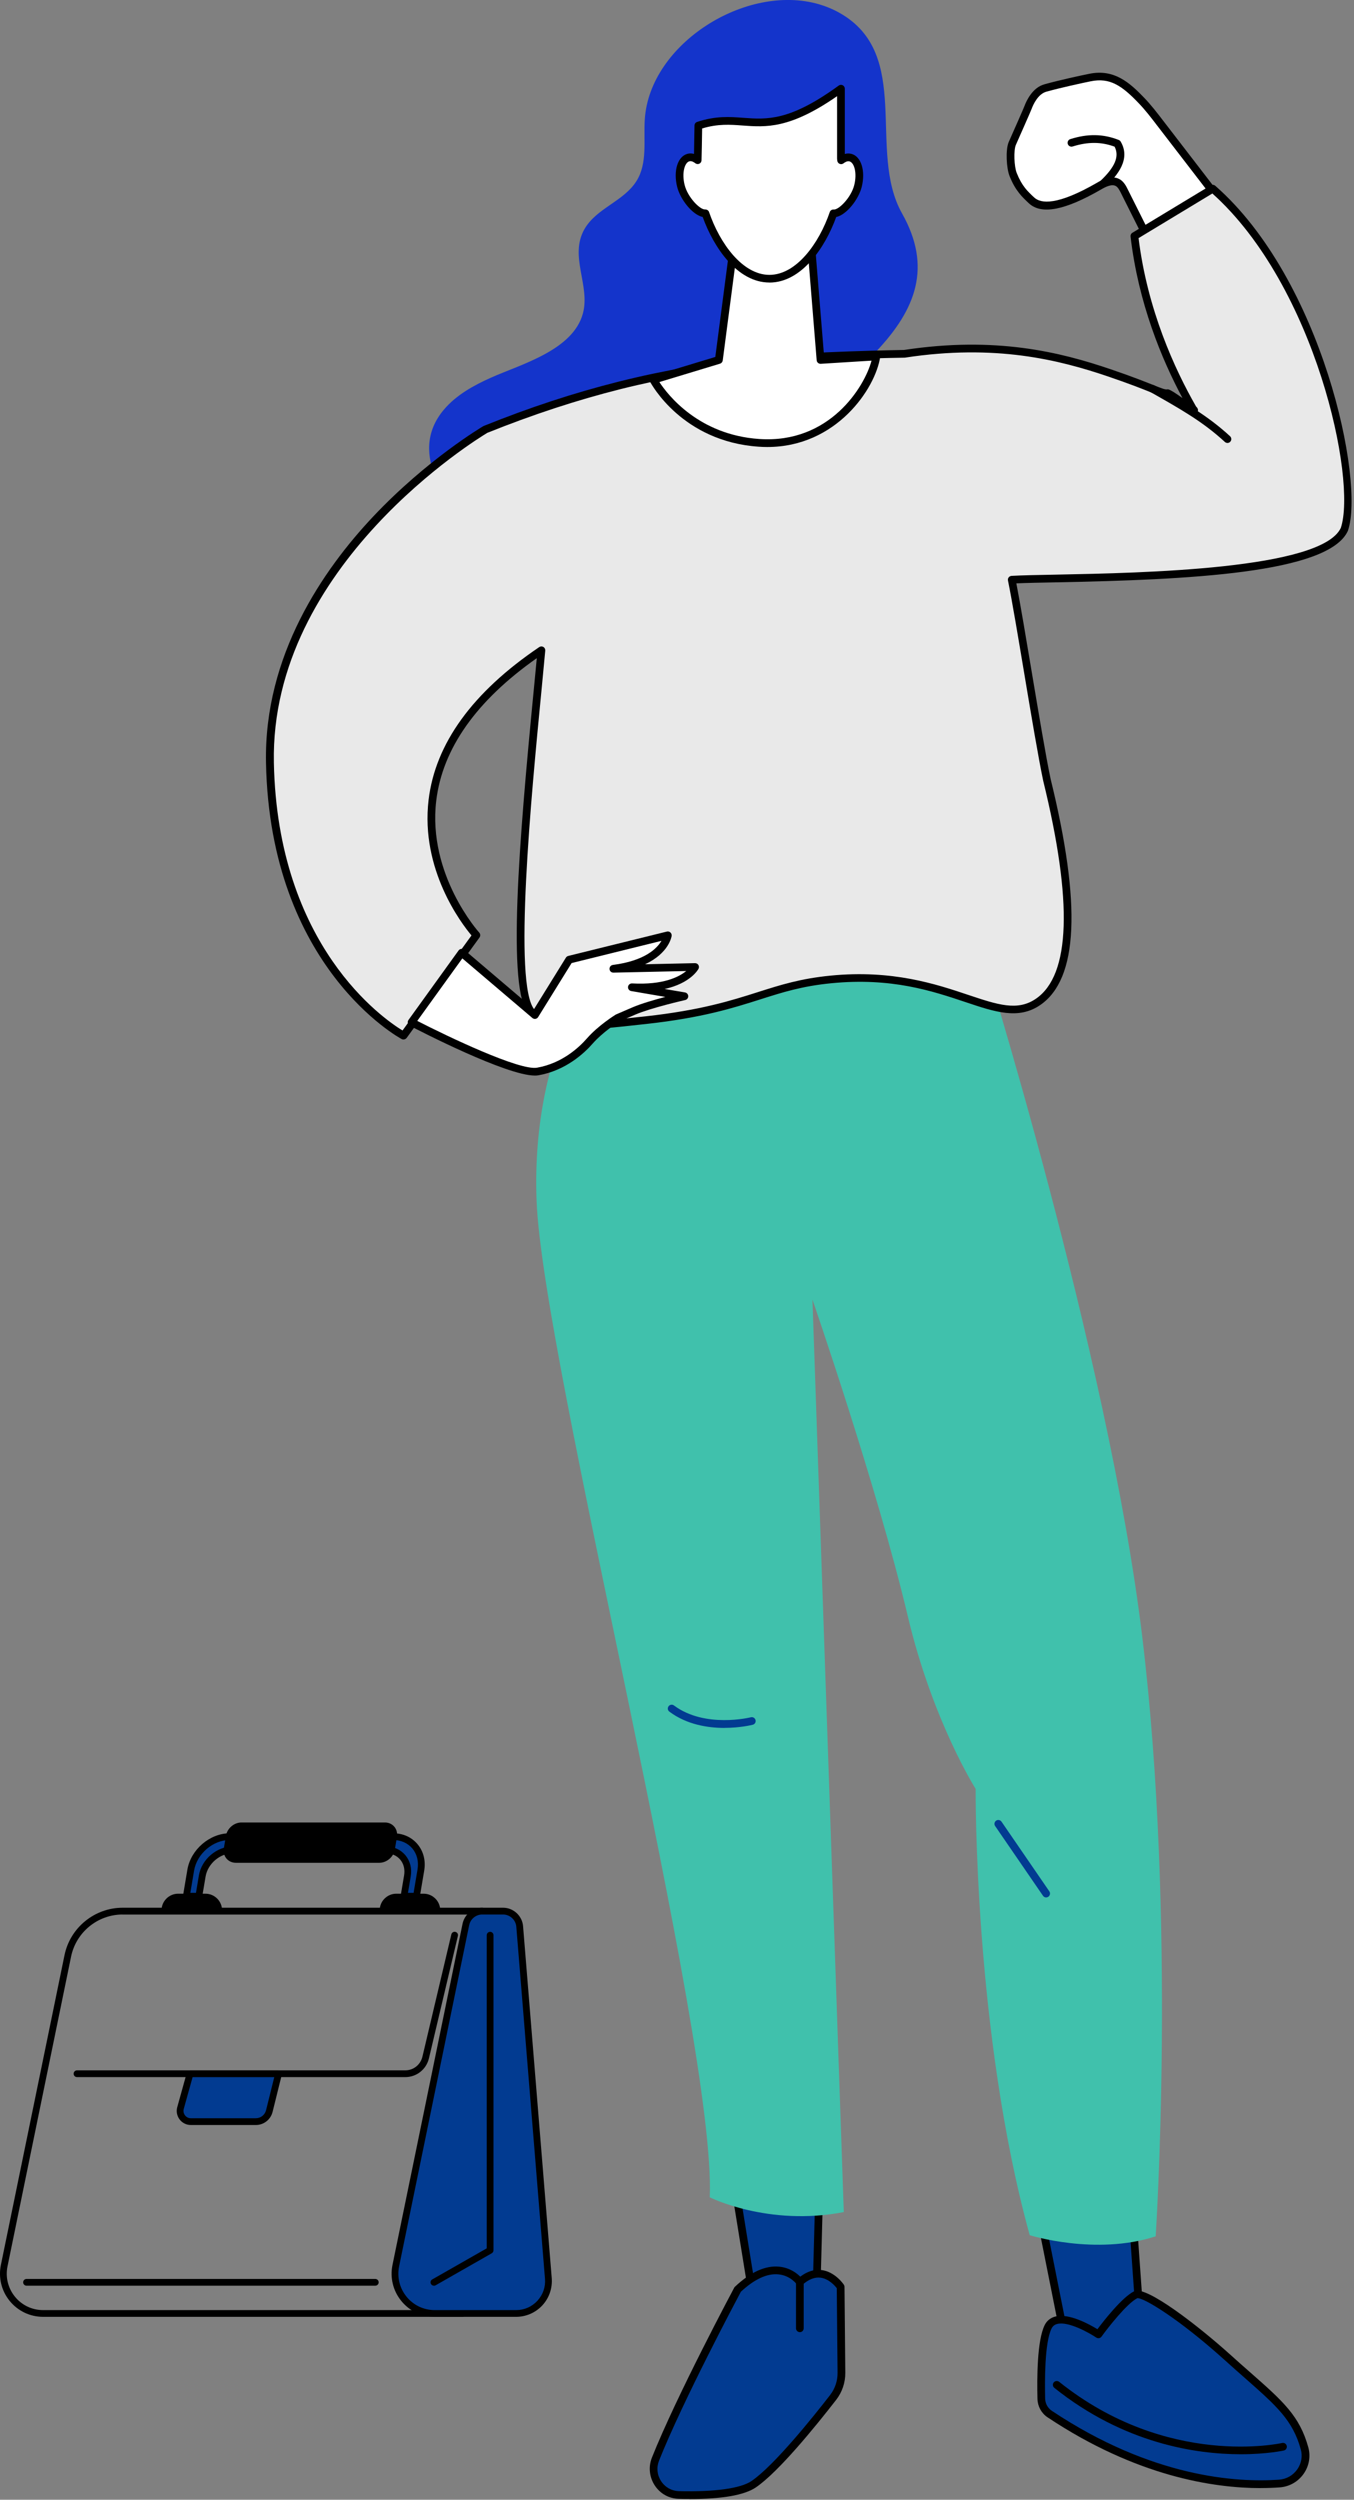
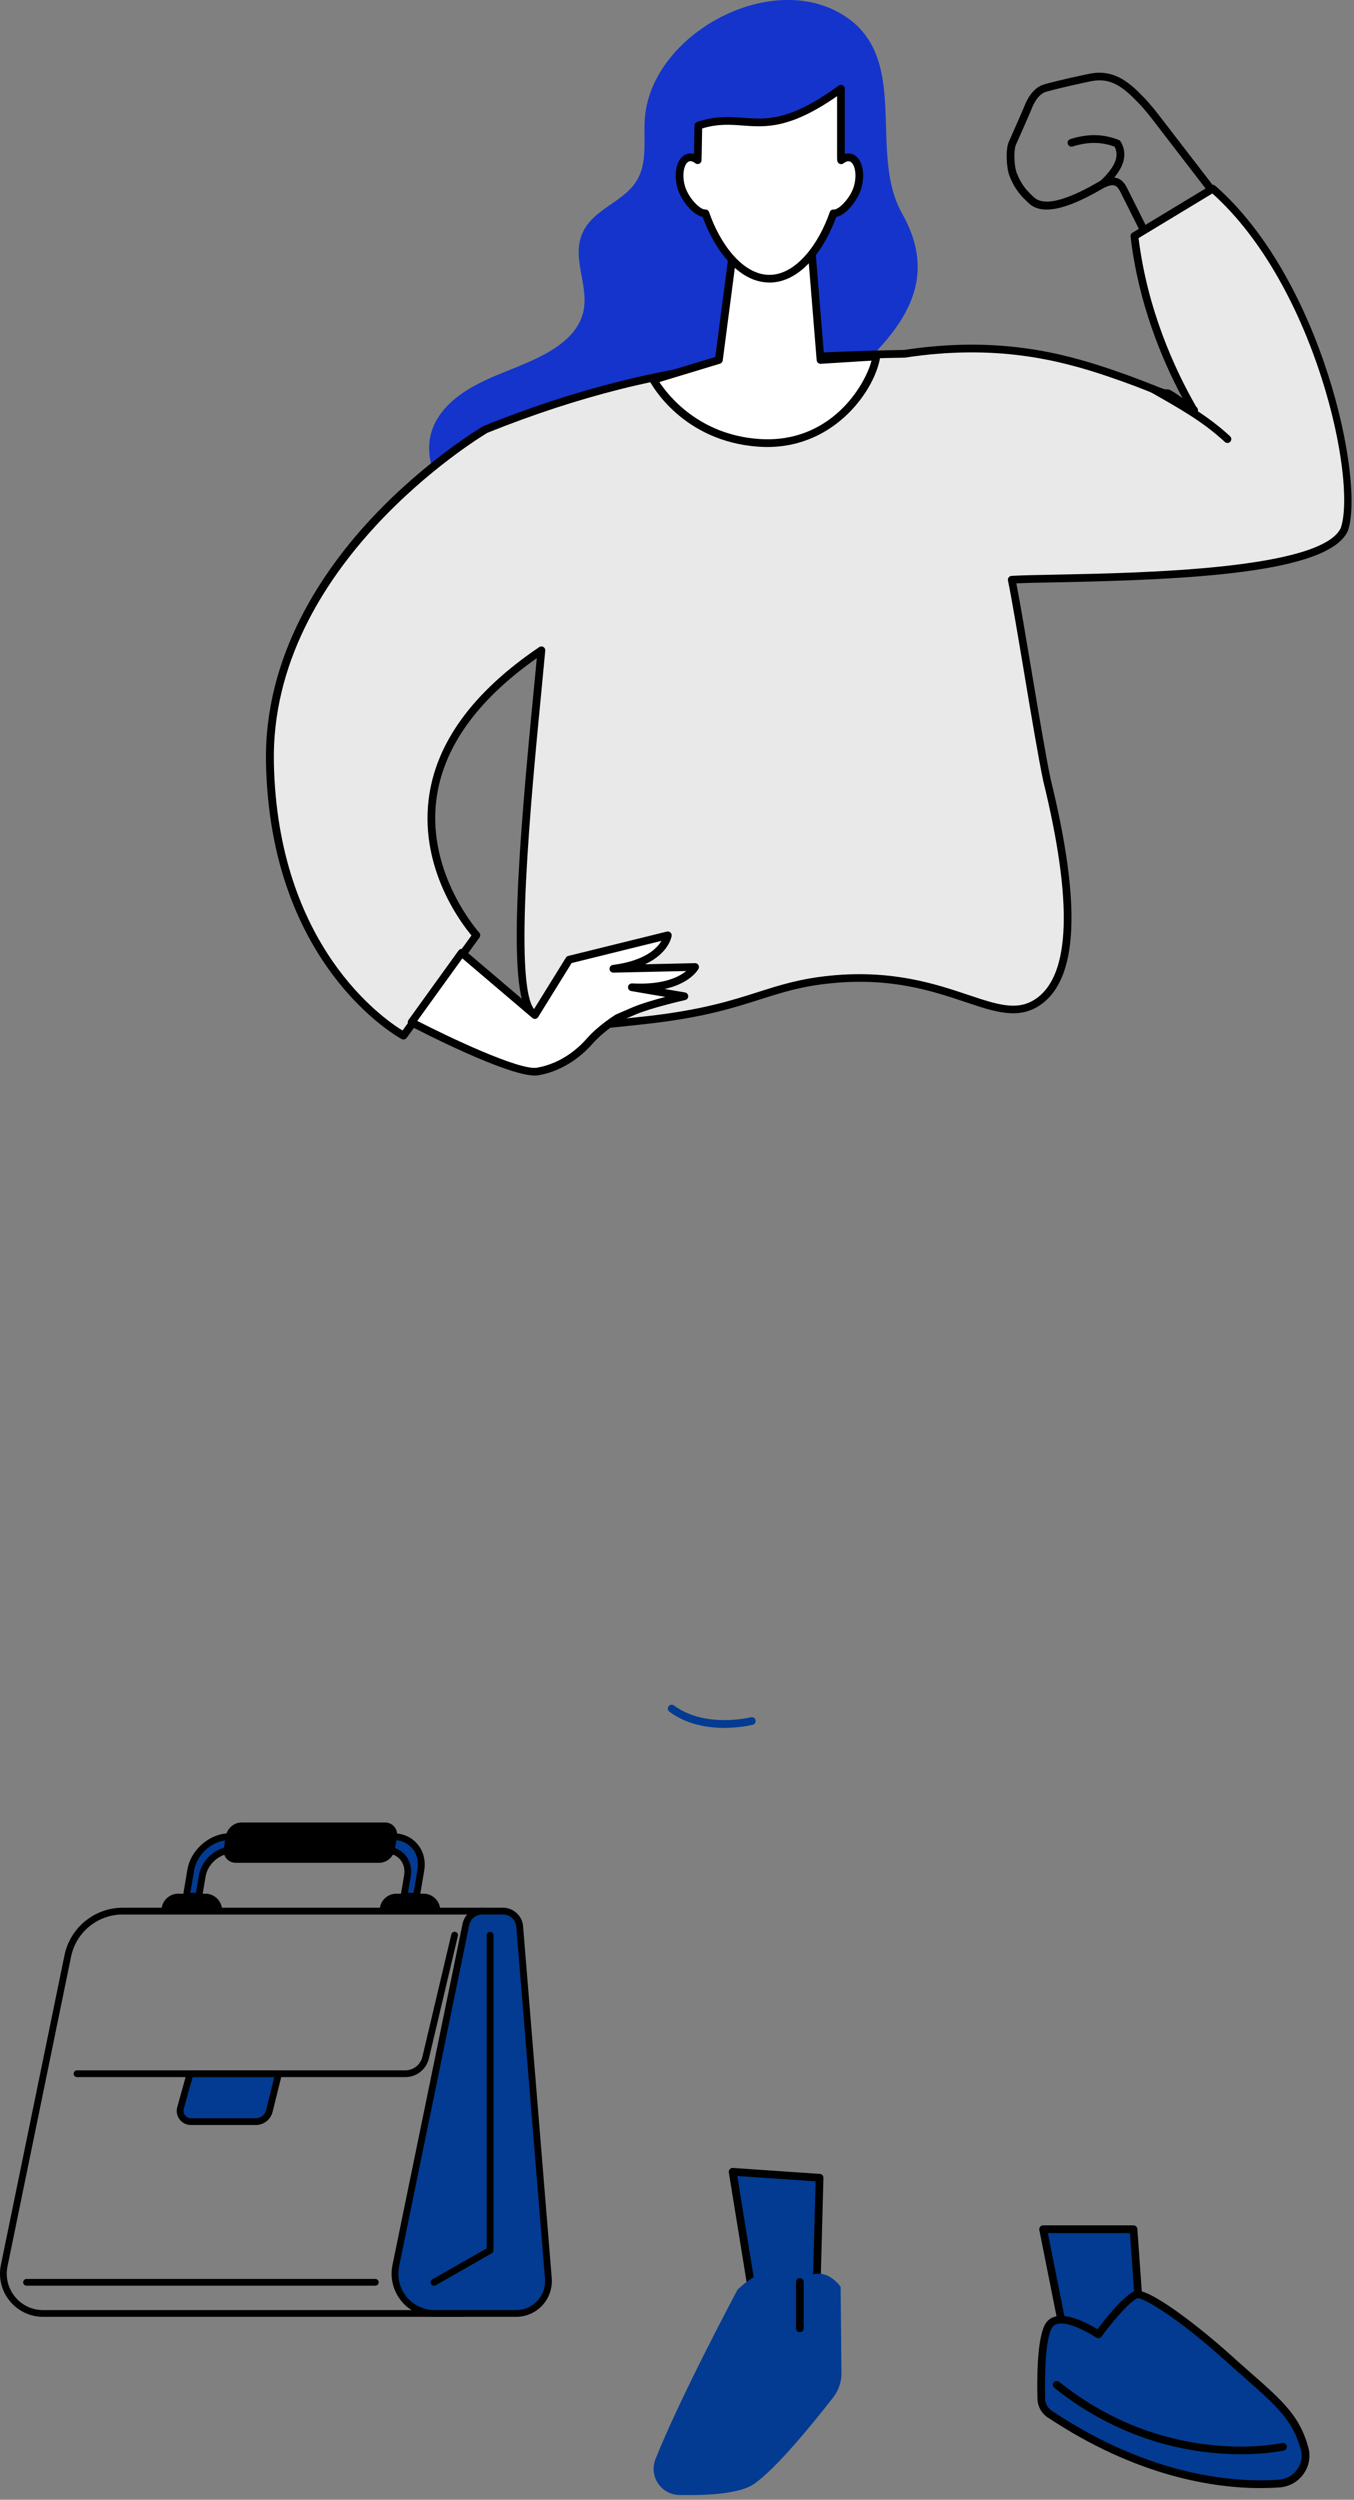
<svg xmlns="http://www.w3.org/2000/svg" width="441" height="814" viewBox="0 0 441 814" fill="none">
  <rect x="0" y="0" width="441" height="814" fill="#808080" stroke="none" />
  <g clip-path="url(#clip0_202_19)">
    <path d="M266.658 1.363C269.019 2.045 271.292 2.988 273.464 4.206C297.415 17.753 282.341 49.154 293.795 69.489C303.613 86.923 298.4 100.702 285.324 114.509C277.765 122.501 270.655 129.144 268.338 140.356C267.006 146.81 266.687 153.467 265.008 159.835C256.638 191.279 220.147 201.055 191.678 194.224C178.936 191.163 167.062 184.724 157.432 175.847C146.311 165.593 132.193 148.014 144.602 133.365C148.613 128.622 154.217 125.532 159.879 122.994C169.74 118.585 186.654 114.06 189.868 102.021C192.287 92.956 185.336 83.442 190.346 74.638C194.27 67.748 203.103 65.645 207.317 58.93C210.966 53.128 209.562 45.659 210.011 38.813C211.647 14.199 242.997 -5.468 266.658 1.363Z" fill="#1434CB" />
    <path d="M266.933 709.132L265.572 760.23L247.544 762.188L238.638 707.203L266.933 709.132Z" fill="#023B91" />
    <path d="M247.544 763.45C246.936 763.45 246.4 763.015 246.299 762.391L237.379 707.406C237.321 707.029 237.437 706.637 237.697 706.362C237.958 706.072 238.32 705.927 238.711 705.956L267.02 707.899C267.686 707.943 268.208 708.508 268.193 709.19L266.818 760.288C266.803 760.912 266.325 761.434 265.703 761.506L247.689 763.464C247.689 763.464 247.602 763.464 247.544 763.464M240.13 708.581L248.601 760.825L264.341 759.113L265.645 710.321L240.13 708.567V708.581Z" fill="black" />
    <path d="M369.18 725.913L372.047 766.611L348.241 768.555L339.741 725.913H369.18Z" fill="#023B91" />
    <path d="M348.241 769.817C347.648 769.817 347.126 769.396 347.01 768.802L338.51 726.16C338.438 725.797 338.539 725.406 338.771 725.116C339.003 724.825 339.365 724.651 339.741 724.651H369.18C369.846 724.651 370.382 725.159 370.44 725.826L373.321 766.525C373.365 767.206 372.858 767.815 372.163 767.873L348.357 769.832C348.357 769.832 348.285 769.832 348.256 769.832M341.291 727.175L349.269 767.221L370.729 765.466L368.022 727.175H341.291Z" fill="black" />
    <path d="M341.884 786.091C340.234 784.988 339.235 783.132 339.177 781.145C339.017 775.169 339.003 762.449 341.407 757.677C344.592 751.339 357.755 760.172 357.755 760.172C357.755 760.172 365.459 749.483 369.977 747.234C372.308 746.074 385.978 755.183 399.748 767.598C414.837 781.203 421.657 785.554 424.916 797.288C426.436 802.799 422.41 808.34 416.72 808.746C402.862 809.732 374.885 808.079 341.899 786.105" fill="#023B91" />
    <path d="M410.594 810.211C395.346 810.211 370.15 806.44 341.175 787.15C339.191 785.83 337.974 783.596 337.902 781.188C337.728 774.314 337.786 762.043 340.262 757.112C340.972 755.705 342.145 754.762 343.68 754.356C348.154 753.181 354.83 756.88 357.436 758.475C359.478 755.748 365.458 748.076 369.412 746.103C373.336 744.145 390.611 757.677 400.588 766.655C402.963 768.802 405.135 770.717 407.119 772.457C417.878 781.928 423.279 786.686 426.117 796.94C426.928 799.884 426.378 803.032 424.597 805.555C422.772 808.152 419.934 809.761 416.792 809.979C414.967 810.11 412.896 810.197 410.594 810.197M342.565 785.032C375.276 806.832 402.992 808.442 416.603 807.47C418.978 807.296 421.15 806.077 422.526 804.105C423.873 802.19 424.293 799.826 423.67 797.607C421.034 788.078 415.822 783.495 405.439 774.343C403.441 772.588 401.269 770.673 398.879 768.512C383.617 754.748 372.25 748.076 370.425 748.366C367.051 750.063 360.854 757.982 358.768 760.883C358.377 761.434 357.61 761.564 357.045 761.187C354.728 759.635 347.923 755.806 344.317 756.764C343.477 756.981 342.898 757.445 342.507 758.214C340.19 762.812 340.277 775.735 340.407 781.087C340.451 782.682 341.247 784.147 342.55 785.018" fill="black" />
    <path d="M404.136 799.188C389.699 799.188 366.183 795.78 343.405 777.577C342.854 777.142 342.768 776.344 343.202 775.808C343.636 775.271 344.433 775.184 344.969 775.605C380.272 803.829 417.226 795.606 417.588 795.519C418.269 795.359 418.935 795.78 419.094 796.461C419.254 797.143 418.834 797.81 418.153 797.97C418.008 797.999 412.65 799.188 404.121 799.188" fill="black" />
    <path d="M274.058 772.66L273.797 744.682C273.797 744.682 268.193 736.197 260.518 743.086C260.518 743.086 253.423 733.108 240.246 745.552C240.246 745.552 221.696 780.173 213.5 800.755C211.299 806.266 215.238 812.3 221.16 812.445C229.675 812.648 240.68 812.184 245.473 808.935C252.959 803.858 265.789 787.86 271.379 780.666C273.16 778.375 274.101 775.561 274.072 772.646" fill="#023B91" />
-     <path d="M224.578 813.75C223.463 813.75 222.305 813.75 221.117 813.706C217.888 813.634 215.021 812.038 213.254 809.34C211.488 806.657 211.14 803.278 212.328 800.29C220.466 779.868 238.957 745.305 239.131 744.957C239.189 744.841 239.276 744.725 239.377 744.638C244.445 739.866 249.296 737.661 253.8 738.111C257.188 738.444 259.491 740.2 260.649 741.36C262.922 739.634 265.254 738.909 267.6 739.213C272.016 739.779 274.738 743.826 274.854 744C274.985 744.203 275.057 744.435 275.057 744.681L275.318 772.66C275.347 775.836 274.29 778.954 272.349 781.463C265.746 789.963 253.583 804.975 246.154 810.007C242.461 812.502 235.207 813.779 224.578 813.779M241.26 746.349C239.797 749.09 222.449 781.725 214.659 801.247C213.761 803.51 214.007 805.961 215.34 807.977C216.657 809.979 218.786 811.153 221.175 811.211C232.832 811.487 241.216 810.312 244.749 807.919C252.149 802.901 265.138 786.67 270.365 779.912C271.958 777.852 272.827 775.285 272.798 772.674L272.537 745.102C271.915 744.304 269.945 742.041 267.252 741.693C265.326 741.447 263.342 742.245 261.344 744.029C261.083 744.275 260.721 744.377 260.374 744.348C260.026 744.304 259.693 744.116 259.491 743.826C259.404 743.71 257.376 740.968 253.51 740.606C249.818 740.257 245.691 742.187 241.245 746.32" fill="black" />
    <path d="M260.518 759.432C259.823 759.432 259.259 758.866 259.259 758.17V743.086C259.259 742.39 259.809 741.824 260.504 741.824C261.199 741.824 261.764 742.39 261.764 743.086V758.17C261.764 758.866 261.214 759.432 260.518 759.432Z" fill="black" />
-     <path d="M376.406 728.22C376.406 728.22 383.197 625.488 372.047 533.082C360.897 440.677 319.439 308.719 319.439 308.719C319.439 308.719 274.825 306.688 242.36 311.069C209.88 315.434 197.036 310.938 197.036 310.938C197.036 310.938 172.796 338.742 174.765 391.015C176.749 443.288 233.31 663.764 231.166 715.514C231.166 715.514 250.194 725.087 274.825 720.33L264.616 423.185C264.616 423.185 285.743 484.363 295.663 526.265C303.743 560.437 317.774 582.527 317.774 582.527C317.774 582.527 317.181 661.951 335.382 727.857C335.382 727.857 356.886 734.602 376.406 728.22Z" fill="#40C1AC" />
-     <path d="M340.74 617.873C340.335 617.873 339.944 617.684 339.698 617.322L324.117 594.623C323.726 594.043 323.871 593.274 324.435 592.868C325 592.476 325.796 592.621 326.187 593.187L341.768 615.886C342.159 616.451 342.015 617.235 341.45 617.641C341.233 617.786 340.986 617.858 340.74 617.858" fill="#023B91" />
    <path d="M235.959 562.67C230.573 562.67 223.723 561.626 218.018 557.376C217.453 556.956 217.338 556.172 217.757 555.621C218.177 555.056 218.959 554.94 219.51 555.36C229.646 562.902 244.402 559.247 244.546 559.204C245.227 559.03 245.908 559.436 246.081 560.118C246.255 560.785 245.85 561.481 245.169 561.64C244.85 561.727 241.042 562.656 235.945 562.656" fill="#023B91" />
-     <path d="M334.818 35.056C335.441 33.403 337.193 29.603 340.48 28.689C344.983 27.442 350.428 26.223 355.004 25.28C362.244 23.801 366.762 27.514 371.845 32.852C373.944 35.056 375.798 37.464 377.651 39.871C386.644 51.562 395.65 63.252 404.643 74.942C404.759 75.087 404.875 75.261 404.875 75.45C404.875 75.769 404.527 75.972 404.223 76.103C395.607 79.845 386.644 82.789 377.477 84.849C373.698 77.306 369.919 69.779 366.154 62.251C365.632 61.207 365.053 60.105 364.054 59.51C362.201 58.422 359.869 59.51 358.016 60.583C353.396 63.252 341.131 70.098 335.962 65.312C333.775 63.281 331.734 61.381 329.938 56.87C328.997 54.506 328.751 48.951 329.663 46.761C329.663 46.761 334.427 36.028 334.789 35.042" fill="white" />
    <path d="M377.506 86.125C377.043 86.125 376.594 85.864 376.391 85.429L365.068 62.817C364.561 61.802 364.112 60.99 363.446 60.598C362.171 59.844 360.217 60.772 358.667 61.672C346.88 68.503 339.191 69.982 335.136 66.226C332.964 64.195 330.705 62.107 328.808 57.32C327.795 54.753 327.462 48.821 328.533 46.268C330.459 41.946 333.384 35.289 333.645 34.592C334.311 32.794 336.295 28.515 340.161 27.456C345.418 26.006 351.572 24.686 354.772 24.034C362.852 22.38 367.891 26.847 372.786 31.967C374.929 34.215 376.84 36.696 378.679 39.089L405.671 74.159C405.83 74.377 406.178 74.812 406.163 75.45C406.163 76.001 405.903 76.741 404.759 77.234C396.085 81.005 387.006 83.979 377.781 86.053C377.695 86.067 377.593 86.082 377.506 86.082M362.345 57.77C363.142 57.77 363.953 57.944 364.72 58.394C366.081 59.191 366.791 60.613 367.298 61.642L378.187 83.37C386.745 81.382 395.172 78.612 403.238 75.131L376.666 40.597C374.871 38.247 373.003 35.825 370.947 33.679C365.43 27.892 361.491 25.194 355.264 26.47C352.093 27.123 346.011 28.428 340.827 29.85C338.076 30.604 336.541 34.012 336.005 35.448C335.643 36.434 331.328 46.123 330.85 47.225C330.126 48.966 330.285 54.187 331.154 56.349C332.848 60.598 334.702 62.324 336.86 64.326C338.988 66.298 344.274 67.052 357.422 59.438C358.407 58.858 360.347 57.741 362.36 57.741" fill="black" />
    <path d="M359.333 61.033C359 61.033 358.667 60.902 358.421 60.641C357.943 60.133 357.958 59.336 358.465 58.857C363.214 54.332 364.633 50.894 363.026 47.761C358.682 46.151 354.323 46.137 349.356 47.703C348.69 47.907 347.981 47.544 347.778 46.877C347.575 46.209 347.937 45.499 348.603 45.296C354.309 43.497 359.319 43.584 364.373 45.571C364.633 45.673 364.85 45.861 364.995 46.093C368.398 51.823 363.895 57.16 360.202 60.67C359.956 60.902 359.652 61.018 359.333 61.018" fill="black" />
    <path d="M394.97 61.468L369.455 76.9C372.148 99.874 380.561 119.339 388.526 133.19C390.929 135.366 380.634 128.012 380.533 128.027C378.592 128.52 376.594 126.663 361.52 121.515C347.155 116.612 325.767 110.477 294.576 115.249C294.576 115.249 265.007 115.669 247.92 117.468C225.62 119.803 208.75 123.792 201.843 125.532C184.959 129.767 170.479 134.902 157.996 139.935C157.996 139.935 86.564 181.605 87.896 248.425C89.214 315.245 131.41 337.262 131.41 337.262L155.115 304.585C155.115 304.585 110.775 256.054 176.285 211.802C173.577 241.71 164.599 320.148 173.114 329.691C178.399 335.623 189.115 334.579 210.329 332.229C243.46 328.574 249.151 321.09 270.568 318.973C308.738 315.202 324.421 335.667 338.076 326.268C346.388 320.539 353.251 304.251 340.914 253.98C337.989 240.1 332.312 202.926 329.474 188.828C349.313 187.726 429.969 189.611 437.817 172.424C443.175 156.687 429.636 91.883 394.955 61.482" fill="#E9E9E9" />
    <path d="M131.396 338.496C131.193 338.496 131.005 338.452 130.817 338.351C130.382 338.133 87.954 315.202 86.637 248.411C85.942 213.471 105.23 185.522 121.535 168.218C139.143 149.537 157.186 138.906 157.359 138.804C157.417 138.775 157.461 138.746 157.519 138.717C172.564 132.654 186.972 127.926 201.525 124.271C215.991 120.631 231.992 117.831 247.776 116.178C264.269 114.452 292.665 113.988 294.461 113.959C324.232 109.433 345.258 114.611 361.911 120.297C368.803 122.647 372.93 124.3 375.667 125.388C378.621 126.577 379.591 126.94 380.229 126.78C380.624 126.684 381.73 127.264 383.545 128.521C383.993 128.84 384.544 129.217 385.137 129.623C378.39 117.034 370.758 98.7 368.224 77.017C368.166 76.524 368.398 76.045 368.818 75.799L394.333 60.366C394.796 60.076 395.404 60.134 395.81 60.497C430.722 91.1 444.536 156.63 439.034 172.787C439.034 172.831 439.005 172.86 438.99 172.903C432.662 186.74 386.73 188.785 344.172 189.626C338.727 189.728 334.282 189.815 331.024 189.96C332.356 196.806 334.166 207.669 336.092 219.142C338.336 232.529 340.653 246.381 342.188 253.662C352.252 294.679 351.152 318.77 338.829 327.255C331.777 332.114 324.131 329.561 314.458 326.313C303.714 322.716 290.348 318.234 270.742 320.177C261.184 321.12 254.885 323.122 247.602 325.442C238.783 328.242 228.792 331.418 210.532 333.434C189.607 335.74 178.066 337.017 172.231 330.475C165.02 322.397 169.06 273.967 173.809 225.074C174.186 221.129 174.548 217.503 174.837 214.312C155.115 228.193 144.11 243.799 142.082 260.754C139.215 284.86 155.911 303.498 156.085 303.686C156.491 304.121 156.519 304.789 156.172 305.282L132.467 337.959C132.221 338.293 131.845 338.481 131.454 338.481M158.605 141.023C155.94 142.619 87.925 184.028 89.2 248.353C90.387 308.139 124.938 331.81 131.106 335.566L153.565 304.615C150.307 300.727 136.913 283.207 139.592 260.493C141.764 242.16 153.899 225.408 175.634 210.715C176.039 210.44 176.56 210.425 176.98 210.672C177.4 210.918 177.632 211.382 177.589 211.876C177.241 215.661 176.807 220.23 176.314 225.335C173.071 258.724 167.047 320.888 174.113 328.822C178.877 334.174 188.637 333.333 210.257 330.954C228.27 328.967 238.146 325.834 246.849 323.064C254.277 320.7 260.692 318.669 270.51 317.697C290.667 315.71 304.887 320.467 315.284 323.948C325 327.197 331.415 329.358 337.439 325.196C348.647 317.48 349.429 293.606 339.77 254.242C338.221 246.859 335.889 232.993 333.645 219.577C331.589 207.292 329.648 195.689 328.302 189.032C328.229 188.669 328.302 188.307 328.533 188.016C328.75 187.726 329.098 187.552 329.46 187.523C332.834 187.335 337.83 187.233 344.143 187.117C372.148 186.566 430.374 185.42 436.702 171.917C441.959 156.224 428.535 93.203 394.868 63.006L370.831 77.539C373.712 100.847 382.56 120.166 389.554 132.364C389.945 132.741 390.568 133.496 389.902 134.337C389.342 135.043 386.754 133.795 382.14 130.595C381.43 130.102 380.706 129.609 380.301 129.319C379.056 129.435 377.709 128.898 374.769 127.723C372.062 126.635 367.978 125.011 361.143 122.676C344.766 117.092 324.088 111.986 294.808 116.453C294.75 116.453 294.692 116.453 294.634 116.468C294.345 116.468 264.935 116.903 248.094 118.673C232.426 120.311 216.556 123.096 202.191 126.693C187.768 130.319 173.505 135.004 158.605 140.994" fill="black" />
-     <path d="M375.349 126.577C385.76 132.48 392.682 136.44 399.792 142.981L375.349 126.577Z" fill="black" />
    <path d="M399.792 144.243C399.488 144.243 399.183 144.127 398.937 143.909C391.813 137.353 384.645 133.292 374.726 127.679C374.118 127.331 373.915 126.562 374.248 125.967C374.596 125.358 375.363 125.155 375.957 125.489C386.021 131.189 393.29 135.308 400.632 142.052C401.138 142.531 401.182 143.314 400.704 143.836C400.458 144.112 400.125 144.243 399.777 144.243" fill="black" />
    <path d="M239.03 79.686L234.121 117.222L212.82 123.691C212.82 123.691 222.71 142.561 247.197 144.214C271.683 145.882 284.049 125.141 285.425 116.091L267.237 117.222L264.283 80.788L239.058 79.686H239.03Z" fill="white" />
    <path d="M249.89 145.563C248.978 145.563 248.051 145.534 247.11 145.461C222.218 143.764 212.125 125.054 211.705 124.256C211.531 123.923 211.517 123.531 211.661 123.183C211.806 122.835 212.096 122.574 212.458 122.458L232.977 116.236L237.784 79.511C237.871 78.859 238.421 78.38 239.088 78.424L264.327 79.526C264.964 79.555 265.471 80.048 265.529 80.686L268.396 115.888L285.353 114.829C285.729 114.8 286.106 114.959 286.352 115.235C286.612 115.511 286.728 115.902 286.67 116.279C285.121 126.519 272.422 145.563 249.904 145.563M214.76 124.416C217.526 128.637 227.59 141.618 247.298 142.952C270.221 144.519 281.602 125.939 283.861 117.44L267.324 118.469C266.658 118.513 266.05 118.005 265.992 117.324L263.125 82.006L240.159 80.991L235.395 117.382C235.323 117.875 234.99 118.281 234.512 118.426L214.76 124.416Z" fill="black" />
    <path d="M276.983 51.301C275.998 51.054 274.955 51.403 273.971 52.171C273.956 51.954 273.942 51.736 273.913 51.533V28.863C248.355 47.458 243.62 35.564 227.459 40.887C227.459 40.887 227.286 51.417 227.242 52.157C226.257 51.388 225.215 51.054 224.245 51.287C221.754 51.91 220.654 56.058 221.769 60.54C222.855 64.877 227.242 69.707 229.776 69.446C233.686 80.875 241.534 90.723 250.614 90.723C259.693 90.723 267.541 80.875 271.451 69.446C273.985 69.692 278.373 64.877 279.459 60.54C280.574 56.058 279.473 51.91 276.983 51.287" fill="white" />
    <path d="M250.614 92C240.203 92 232.484 80.672 228.864 70.65C225.563 69.983 221.595 65.008 220.553 60.859C219.249 55.623 220.726 50.895 223.941 50.083C224.622 49.909 225.331 49.923 226.041 50.127C226.084 47.762 226.156 43.788 226.2 40.873C226.2 40.336 226.547 39.858 227.069 39.698C233.122 37.697 237.683 38.03 242.085 38.364C249.861 38.929 257.203 39.48 273.175 27.863C273.551 27.587 274.058 27.544 274.478 27.761C274.898 27.979 275.158 28.414 275.158 28.878V50.141C275.868 49.938 276.578 49.923 277.273 50.097C280.487 50.895 281.964 55.638 280.661 60.874C279.618 65.022 275.651 69.997 272.349 70.664C268.744 80.686 261.011 92.014 250.6 92.014M229.762 68.213C230.298 68.213 230.776 68.547 230.95 69.069C234.425 79.236 241.839 89.505 250.6 89.505C259.36 89.505 266.774 79.251 270.25 69.069C270.438 68.518 270.974 68.169 271.567 68.228C273.16 68.373 277.215 64.355 278.228 60.265C279.213 56.32 278.228 52.94 276.664 52.549C275.969 52.375 275.231 52.795 274.738 53.187C274.376 53.477 273.884 53.535 273.45 53.346C273.03 53.158 272.74 52.752 272.697 52.288L272.639 51.678C272.639 51.678 272.639 51.591 272.639 51.548V31.315C257.261 42.004 249.456 41.438 241.882 40.873C237.755 40.568 233.846 40.278 228.691 41.83C228.647 44.499 228.531 51.62 228.488 52.258C228.459 52.723 228.169 53.129 227.749 53.317C227.329 53.506 226.823 53.448 226.461 53.158C225.968 52.766 225.244 52.346 224.549 52.52C223 52.911 222.001 56.291 222.985 60.236C224.013 64.326 228.053 68.344 229.646 68.198C229.69 68.198 229.733 68.198 229.777 68.198" fill="black" />
    <path d="M150.38 310.241L174.215 330.533L185.379 312.504L217.497 304.57C217.497 304.57 216.251 313.331 199.773 315.463L226.373 314.883C226.373 314.883 222.406 322.396 205.811 321.497L222.883 324.412C222.883 324.412 211.82 326.907 206.477 329.198L201.134 331.504C201.134 331.504 195.704 334.869 192.141 338.945C188.579 343.035 182.845 347.575 175.127 348.924C167.409 350.273 134.046 332.897 134.046 332.897L150.38 310.241Z" fill="white" />
    <path d="M174.229 350.244C164.918 350.244 136.768 335.74 133.467 334.014C133.148 333.84 132.902 333.55 132.83 333.188C132.743 332.825 132.83 332.462 133.032 332.158L149.366 309.502C149.569 309.212 149.888 309.038 150.235 308.995C150.583 308.951 150.93 309.053 151.205 309.285L173.925 328.619L184.322 311.838C184.496 311.562 184.771 311.359 185.09 311.286L217.207 303.353C217.613 303.251 218.047 303.353 218.351 303.643C218.655 303.918 218.815 304.339 218.757 304.76C218.713 305.064 217.844 310.402 210.097 313.999L226.359 313.636C226.808 313.622 227.228 313.854 227.46 314.231C227.691 314.608 227.706 315.087 227.503 315.478C227.373 315.725 224.896 320.192 216.469 322.048L223.115 323.18C223.709 323.281 224.144 323.789 224.158 324.384C224.172 324.993 223.767 325.515 223.173 325.646C223.072 325.675 212.168 328.14 206.984 330.359L201.728 332.622C201.076 333.043 196.269 336.146 193.083 339.772C190.288 342.978 184.25 348.605 175.344 350.157C175.011 350.215 174.635 350.244 174.229 350.244ZM135.914 332.448C145.963 337.597 169.19 348.678 174.91 347.677C183.062 346.256 188.608 341.078 191.186 338.119C194.835 333.942 200.251 330.577 200.468 330.432C200.526 330.403 200.569 330.374 200.627 330.345L205.971 328.039C208.809 326.82 213.153 325.558 216.701 324.63L205.594 322.73C204.942 322.614 204.479 322.019 204.551 321.352C204.624 320.685 205.218 320.206 205.869 320.235C216.005 320.787 221.146 318.132 223.506 316.203L199.802 316.725C199.107 316.74 198.571 316.232 198.528 315.565C198.47 314.898 198.962 314.303 199.614 314.216C210.068 312.867 213.993 308.835 215.441 306.37L186.176 313.607L175.272 331.201C175.084 331.505 174.765 331.723 174.403 331.781C174.041 331.839 173.679 331.737 173.389 331.491L150.583 312.084L135.899 332.448H135.914Z" fill="black" />
    <path d="M150.597 754.442H14.046C9.803 754.442 5.836 752.557 3.157 749.264C0.478 745.972 -0.565 741.708 0.29 737.545L21.011 636.669C22.85 627.72 30.8 621.223 39.937 621.223H157.055C157.36 621.223 157.649 621.339 157.852 621.571C158.055 621.788 158.17 622.078 158.156 622.383L151.698 753.398C151.669 753.978 151.191 754.442 150.597 754.442ZM39.923 623.427C31.843 623.427 24.791 629.185 23.154 637.119L2.447 737.995C1.723 741.505 2.607 745.102 4.866 747.887C7.124 750.671 10.47 752.252 14.046 752.252H149.555L155.897 623.442H39.923V623.427Z" fill="black" />
    <path d="M168.075 753.34H141.576C133.38 753.34 127.24 745.813 128.891 737.763L151.712 626.662C152.234 624.138 154.449 622.325 157.027 622.325H163.847C166.671 622.325 169.031 624.501 169.248 627.315L178.588 741.926C179.095 748.075 174.244 753.34 168.075 753.34Z" fill="#023B91" />
    <path d="M168.075 754.442H141.576C137.333 754.442 133.366 752.557 130.701 749.264C128.022 745.972 126.98 741.708 127.834 737.545L150.655 626.444C151.278 623.427 153.957 621.223 157.041 621.223H163.861C167.235 621.223 170.088 623.862 170.363 627.227L179.703 741.838C179.964 745.073 178.863 748.307 176.662 750.686C174.461 753.079 171.348 754.442 168.104 754.442M157.056 623.427C155.014 623.427 153.233 624.878 152.813 626.894L129.992 737.995C129.268 741.505 130.151 745.102 132.41 747.887C134.669 750.671 138.014 752.252 141.59 752.252H168.09C170.754 752.252 173.23 751.164 175.04 749.206C176.85 747.234 177.734 744.696 177.502 742.027L168.162 627.416C167.988 625.182 166.091 623.427 163.847 623.427H157.027H157.056Z" fill="black" />
    <path d="M131.99 676.382H25.08C24.472 676.382 23.98 675.889 23.98 675.28C23.98 674.671 24.472 674.178 25.08 674.178H131.99C134.654 674.178 136.957 672.35 137.579 669.754L147.006 629.897C147.151 629.302 147.745 628.94 148.324 629.085C148.918 629.23 149.28 629.81 149.135 630.405L139.708 670.262C138.854 673.859 135.682 676.382 131.99 676.382Z" fill="black" />
    <path d="M90.721 675.279L87.723 687.376C87.245 689.421 85.406 690.871 83.321 690.871H62.151C59.848 690.871 58.168 688.667 58.791 686.447L61.89 675.279H90.721Z" fill="#023B91" />
    <path d="M83.321 691.974H62.15C60.702 691.974 59.37 691.307 58.501 690.161C57.632 689.016 57.343 687.551 57.734 686.158L60.833 674.99C60.963 674.511 61.397 674.192 61.89 674.192H90.72C91.053 674.192 91.372 674.352 91.589 674.613C91.792 674.874 91.864 675.222 91.792 675.556L88.794 687.652C88.186 690.19 85.942 691.974 83.321 691.974ZM62.73 676.383L59.848 686.738C59.645 687.464 59.79 688.218 60.253 688.827C60.702 689.422 61.397 689.77 62.15 689.77H83.321C84.914 689.77 86.289 688.682 86.666 687.13L89.33 676.383H62.73Z" fill="black" />
    <path d="M122.23 744.304H8.645C8.037 744.304 7.545 743.811 7.545 743.202C7.545 742.593 8.037 742.1 8.645 742.1H122.23C122.838 742.1 123.331 742.593 123.331 743.202C123.331 743.811 122.838 744.304 122.23 744.304Z" fill="black" />
    <path d="M66.9 617.757H58.038C55.648 617.757 53.694 619.7 53.694 622.108H71.229C71.229 619.715 69.289 617.757 66.9 617.757Z" fill="black" />
    <path d="M71.244 623.196H53.708C53.1 623.196 52.608 622.702 52.608 622.093C52.608 619.091 55.04 616.654 58.038 616.654H66.9C69.897 616.654 72.33 619.091 72.33 622.093C72.33 622.702 71.838 623.196 71.229 623.196M54.982 620.991H69.941C69.492 619.744 68.29 618.844 66.9 618.844H58.038C56.633 618.844 55.446 619.744 54.997 620.991" fill="black" />
    <path d="M137.956 617.757H129.094C126.704 617.757 124.75 619.7 124.75 622.108H142.286C142.286 619.715 140.345 617.757 137.956 617.757Z" fill="black" />
    <path d="M142.3 623.196H124.764C124.156 623.196 123.664 622.702 123.664 622.093C123.664 619.091 126.096 616.654 129.094 616.654H137.956C140.953 616.654 143.386 619.091 143.386 622.093C143.386 622.702 142.894 623.196 142.285 623.196M126.038 620.991H140.997C140.548 619.744 139.346 618.844 137.956 618.844H129.094C127.689 618.844 126.502 619.744 126.053 620.991" fill="black" />
    <path d="M135.653 617.51L137.087 609.01C138.1 602.977 134.046 598.089 128.022 598.089H74.864C68.84 598.089 63.149 602.977 62.136 609.01L60.702 617.51H64.771L65.886 610.896C66.668 606.197 71.114 602.397 75.791 602.397H125.647C130.339 602.397 133.496 606.197 132.699 610.896L131.584 617.51H135.653Z" fill="#023B91" />
    <path d="M135.653 618.613H131.584C131.266 618.613 130.962 618.468 130.744 618.221C130.542 617.975 130.44 617.641 130.498 617.322L131.613 610.708C131.946 608.735 131.497 606.908 130.353 605.559C129.238 604.239 127.559 603.499 125.647 603.499H75.791C71.621 603.499 67.667 606.893 66.958 611.071L65.843 617.684C65.756 618.221 65.293 618.598 64.757 618.598H60.688C60.369 618.598 60.065 618.453 59.848 618.207C59.645 617.96 59.544 617.626 59.602 617.307L61.035 608.808C62.136 602.281 68.334 596.973 74.85 596.973H128.008C131.222 596.973 134.046 598.22 135.972 600.512C137.927 602.832 138.709 605.907 138.158 609.171L136.725 617.67C136.638 618.207 136.175 618.584 135.639 618.584M132.873 616.379H134.712L135.986 608.793C136.421 606.168 135.827 603.732 134.292 601.919C132.801 600.149 130.556 599.163 128.008 599.163H74.85C69.347 599.163 64.134 603.645 63.207 609.156L61.991 616.379H63.83L64.786 610.679C65.655 605.487 70.592 601.266 75.776 601.266H125.633C128.21 601.266 130.469 602.267 132.019 604.109C133.583 605.965 134.22 608.431 133.771 611.056L132.873 616.394V616.379Z" fill="black" />
    <path d="M125.372 594.579H78.672C76.79 594.579 75.009 596.102 74.69 597.988L74.01 602.078C73.691 603.963 74.965 605.486 76.848 605.486H123.547C125.43 605.486 127.211 603.963 127.529 602.078L128.21 597.988C128.529 596.102 127.254 594.579 125.372 594.579Z" fill="black" />
    <path d="M123.533 606.589H76.834C75.603 606.589 74.517 606.096 73.764 605.211C73.011 604.312 72.707 603.137 72.909 601.89L73.59 597.8C73.996 595.377 76.225 593.463 78.658 593.463H125.358C126.589 593.463 127.675 593.956 128.428 594.841C129.181 595.74 129.485 596.915 129.282 598.162L128.601 602.252C128.196 604.675 125.966 606.589 123.533 606.589ZM78.673 595.682C77.326 595.682 75.994 596.828 75.777 598.177L75.096 602.267C74.995 602.861 75.125 603.413 75.458 603.804C75.777 604.181 76.269 604.399 76.848 604.399H123.548C124.894 604.399 126.212 603.253 126.444 601.904L127.124 597.814C127.226 597.219 127.095 596.668 126.762 596.277C126.444 595.9 125.951 595.682 125.372 595.682H78.673Z" fill="black" />
    <path d="M141.33 744.305C140.953 744.305 140.577 744.102 140.374 743.754C140.07 743.232 140.258 742.55 140.78 742.26L158.533 732.136V630.173C158.533 629.563 159.025 629.07 159.633 629.07C160.241 629.07 160.734 629.563 160.734 630.173V732.774C160.734 733.166 160.516 733.529 160.183 733.732L141.88 744.175C141.706 744.276 141.518 744.32 141.33 744.32" fill="black" />
  </g>
  <defs>
    <clipPath id="clip0_202_19">
      <rect width="440.192" height="813.75" fill="white" />
    </clipPath>
  </defs>
</svg>